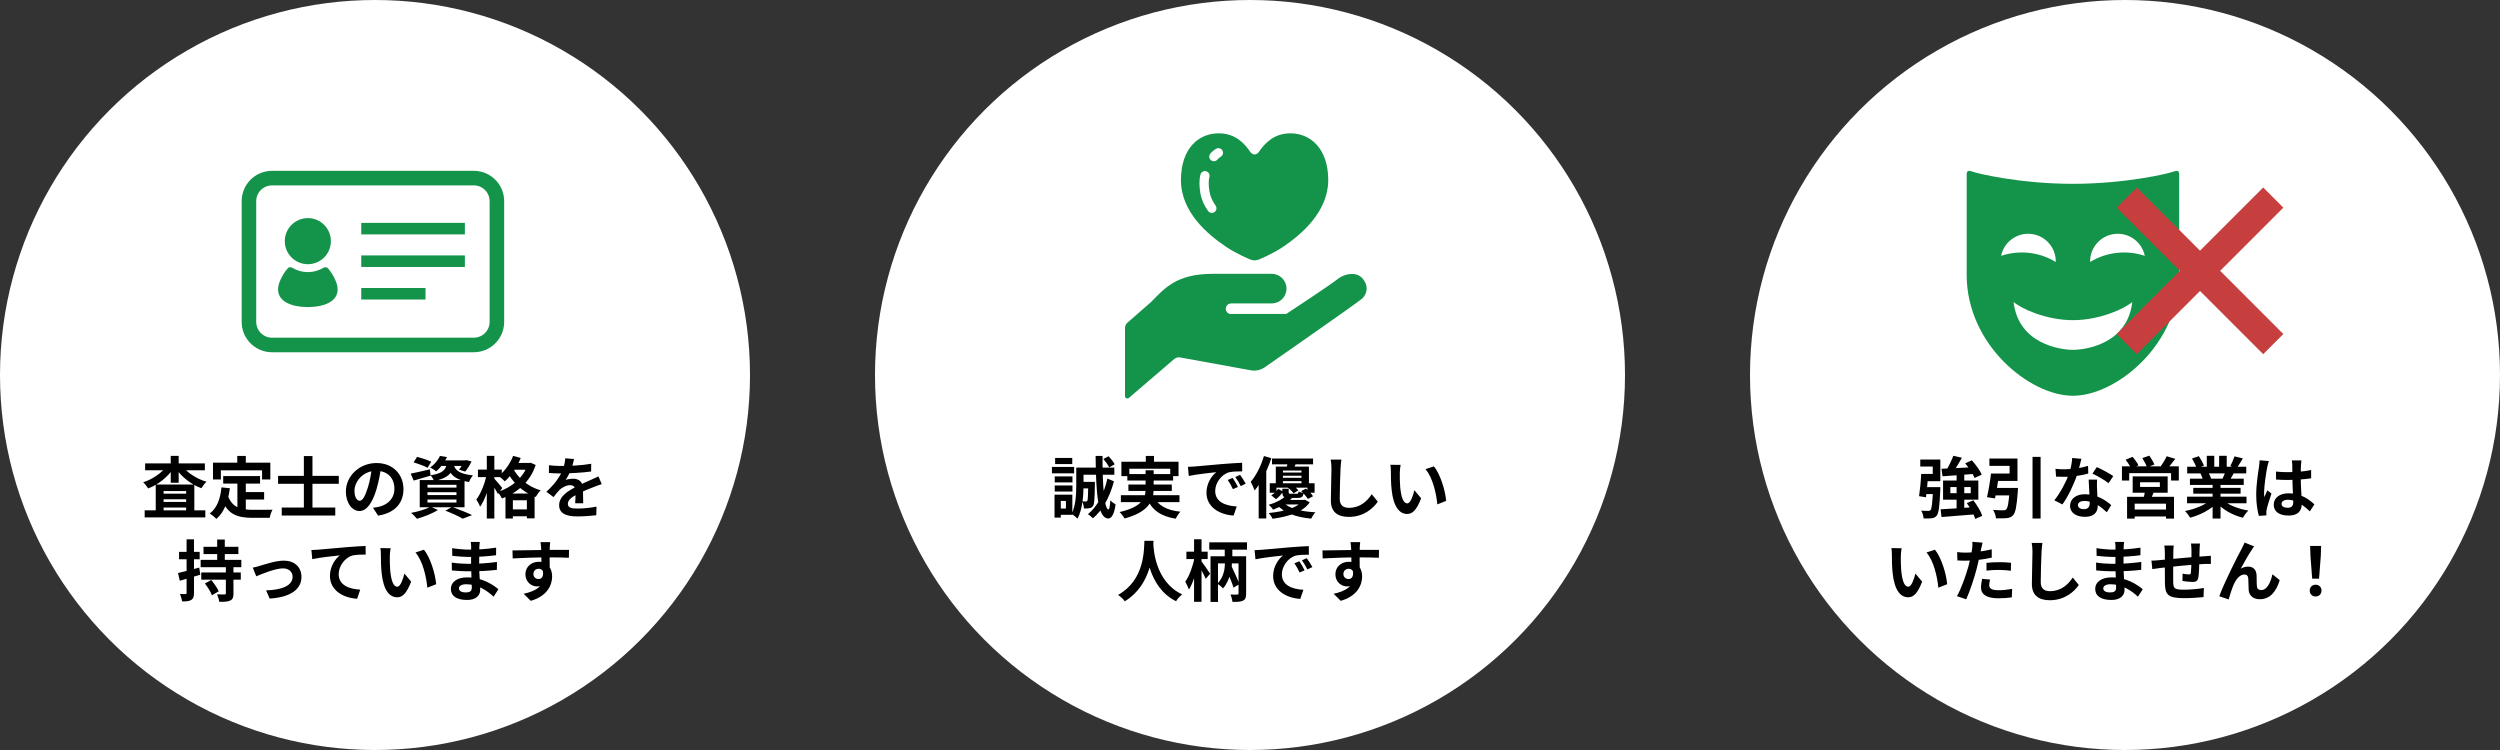
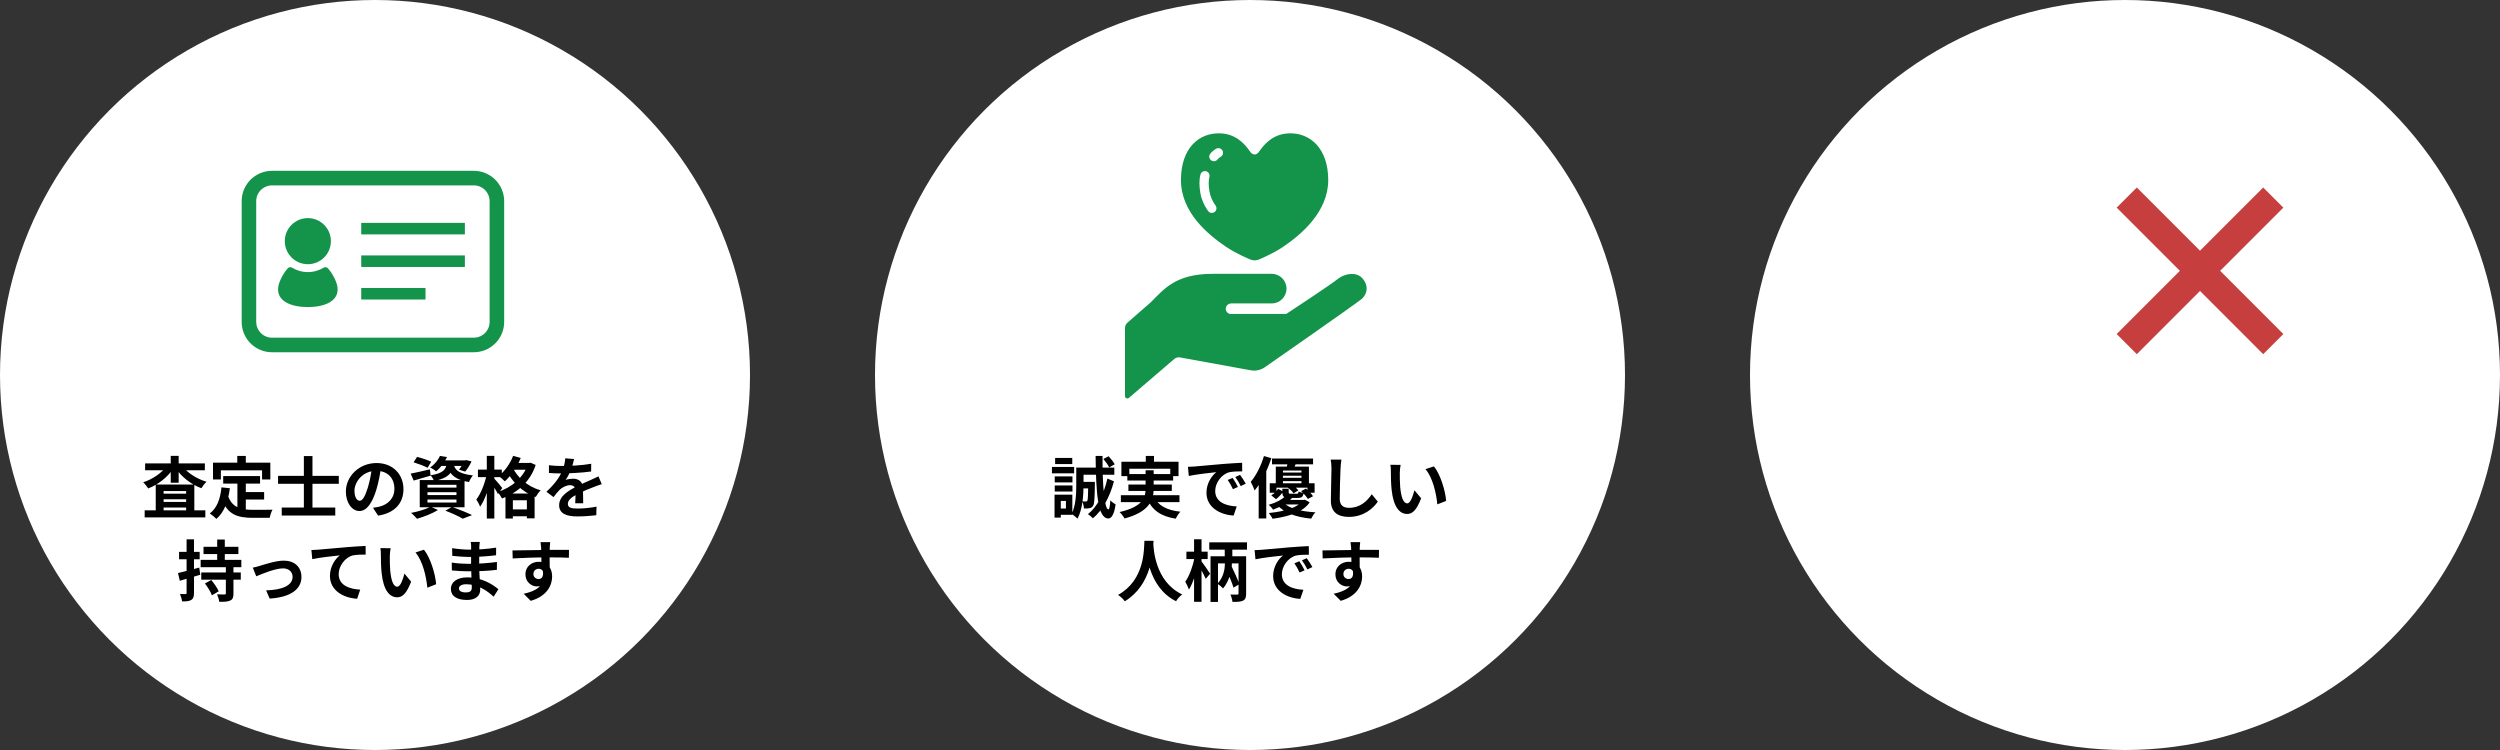
<svg xmlns="http://www.w3.org/2000/svg" width="600" height="180" viewBox="0 0 600 180" fill="none">
  <rect x="0" y="0" width="600" height="180" fill="#333333" stroke="none" />
  <circle cx="90" cy="90" r="90" fill="white" />
  <circle cx="300" cy="90" r="90" fill="white" />
  <circle cx="510" cy="90" r="90" fill="white" />
  <path d="M120.425 45.447C119.875 44.146 118.964 43.039 117.79 42.244C116.585 41.429 115.18 41 113.717 41H65.283C64.3 41 63.346 41.193 62.448 41.573C61.146 42.125 60.039 43.035 59.245 44.21C58.431 45.416 58 46.824 58 48.283V77.254C58 78.237 58.192 79.191 58.573 80.09C59.123 81.393 60.035 82.499 61.21 83.292C62.415 84.106 63.824 84.538 65.283 84.538H113.717C114.699 84.538 115.652 84.345 116.552 83.965C117.854 83.415 118.961 82.502 119.755 81.327C120.569 80.122 121 78.714 121 77.254V48.283C121 47.3 120.808 46.346 120.427 45.447H120.425ZM117.508 77.254C117.508 77.764 117.408 78.262 117.21 78.728C116.924 79.407 116.447 79.984 115.835 80.398C115.208 80.82 114.476 81.044 113.716 81.045H65.283C64.771 81.045 64.275 80.945 63.808 80.747C63.13 80.46 62.553 79.985 62.138 79.371C61.716 78.745 61.492 78.012 61.491 77.253V48.283C61.491 47.771 61.59 47.274 61.788 46.806C62.075 46.13 62.55 45.551 63.164 45.137C63.791 44.715 64.523 44.491 65.283 44.491H113.717C114.229 44.491 114.726 44.59 115.192 44.786C115.87 45.073 116.447 45.549 116.862 46.162C117.284 46.788 117.508 47.521 117.509 48.282V77.253L117.508 77.254Z" fill="#14934A" />
  <path d="M73.883 63.41C76.938 63.41 79.415 60.933 79.415 57.878C79.415 54.823 76.938 52.345 73.883 52.345C70.827 52.345 68.35 54.822 68.35 57.878C68.35 60.933 70.827 63.41 73.883 63.41Z" fill="#14934A" />
  <path d="M78.567 64.258C78.446 64.137 77.901 64.108 77.754 64.198C76.625 64.893 75.301 65.3 73.883 65.3C72.464 65.3 71.14 64.894 70.012 64.198C69.863 64.108 69.318 64.137 69.197 64.258C68.268 65.187 67.044 67.26 66.798 68.74C66.19 72.384 70.082 73.699 73.883 73.699C77.683 73.699 81.574 72.384 80.968 68.74C80.72 67.26 79.497 65.187 78.567 64.258Z" fill="#14934A" />
  <path d="M111.569 53.489H86.699V56.256H111.569V53.489Z" fill="#14934A" />
  <path d="M111.569 61.302H86.699V64.071H111.569V61.302Z" fill="#14934A" />
  <path d="M102.127 69.117H86.699V71.884H102.127V69.117Z" fill="#14934A" />
  <path d="M34.72 122.472H49.28V124.168H34.72V122.472ZM38.304 118.488H45.648V119.816H38.304V118.488ZM38.304 120.472H45.648V121.8H38.304V120.472ZM37.376 116.296H46.64V123.4H44.672V117.848H39.264V123.464H37.376V116.296ZM34.832 111.208H49.168V112.856H34.832V111.208ZM40.976 109.416H42.88V115.864H40.976V109.416ZM40.096 111.736L41.664 112.344C40.288 114.472 38 116.296 35.568 117.224C35.296 116.792 34.768 116.104 34.368 115.752C36.672 115 38.944 113.432 40.096 111.736ZM43.68 111.752C44.864 113.416 47.184 114.92 49.568 115.624C49.152 115.976 48.608 116.696 48.336 117.176C45.872 116.264 43.552 114.456 42.16 112.344L43.68 111.752ZM53.568 114.248H62.416V116.072H53.568V114.248ZM57.984 118.088H63.392V119.88H57.984V118.088ZM56.976 115.304H58.992V123.032L56.976 122.792V115.304ZM53.152 116.968L55.168 117.176C54.752 120.424 53.76 122.968 51.936 124.536C51.616 124.2 50.8 123.512 50.352 123.224C52.08 121.944 52.88 119.72 53.152 116.968ZM54.704 118.968C55.728 121.912 57.968 122.36 60.816 122.36C61.664 122.36 64.336 122.36 65.408 122.328C65.136 122.776 64.816 123.704 64.736 124.28H60.704C57.008 124.28 54.512 123.528 53.136 119.496L54.704 118.968ZM56.944 109.432H58.992V112.36H56.944V109.432ZM51.12 111.048H64.88V115.064H62.896V112.872H53.008V115.064H51.12V111.048ZM67.616 121.8H80.464V123.72H67.616V121.8ZM66.736 114.216H81.312V116.12H66.736V114.216ZM72.928 109.448H74.992V123.144H72.928V109.448ZM91.456 112.04C91.232 113.672 90.912 115.544 90.352 117.432C89.392 120.664 88.016 122.648 86.272 122.648C84.48 122.648 83.008 120.68 83.008 117.976C83.008 114.296 86.224 111.128 90.368 111.128C94.32 111.128 96.832 113.88 96.832 117.384C96.832 120.744 94.768 123.128 90.736 123.752L89.52 121.864C90.144 121.784 90.592 121.704 91.024 121.608C93.056 121.112 94.656 119.656 94.656 117.304C94.656 114.792 93.088 113 90.32 113C86.928 113 85.072 115.768 85.072 117.784C85.072 119.4 85.712 120.184 86.32 120.184C87.008 120.184 87.616 119.16 88.288 117C88.752 115.496 89.104 113.656 89.264 111.976L91.456 112.04ZM99.264 110.952L100.096 109.656C101.168 109.912 102.688 110.424 103.488 110.808L102.624 112.264C101.888 111.864 100.368 111.288 99.264 110.952ZM98.56 113.672C99.744 113.448 101.472 113.032 103.168 112.648L103.344 114.152C101.952 114.568 100.48 115 99.28 115.336L98.56 113.672ZM105.648 110.488H111.792V111.832H104.576L105.648 110.488ZM111.344 110.488H111.616L111.904 110.424L113.168 110.744C112.752 111.624 112.176 112.584 111.648 113.176L110.16 112.728C110.592 112.216 111.072 111.384 111.344 110.696V110.488ZM107.28 111.048H109.008C108.688 113.336 107.792 114.712 104.208 115.432C104.048 115.048 103.648 114.408 103.328 114.072C106.416 113.592 107.04 112.664 107.28 111.048ZM108.896 111.464C109.168 112.648 109.872 113.688 113.504 114.104C113.152 114.488 112.736 115.208 112.56 115.688C108.56 115.048 107.776 113.304 107.36 111.608L108.896 111.464ZM105.6 109.416L107.28 109.688C106.656 110.968 105.872 112.136 104.656 113.128C104.32 112.792 103.664 112.392 103.216 112.216C104.384 111.416 105.168 110.344 105.6 109.416ZM102.592 118.12V118.808H109.552V118.12H102.592ZM102.592 119.896V120.6H109.552V119.896H102.592ZM102.592 116.36V117.032H109.552V116.36H102.592ZM100.736 115.208H111.488V121.736H100.736V115.208ZM106.896 122.568L108.496 121.656C110.176 122.264 112.16 123.064 113.296 123.624L111.056 124.488C110.16 123.944 108.512 123.176 106.896 122.568ZM103.344 121.608L105.104 122.392C103.792 123.24 101.712 124.04 100.08 124.504C99.744 124.12 99.088 123.416 98.656 123.096C100.352 122.776 102.256 122.216 103.344 121.608ZM122.976 111.112H127.184V112.744H122.976V111.112ZM121.312 118.44H128.304V124.392H126.448V120.056H123.088V124.44H121.312V118.44ZM122.032 122.248H127.456V123.896H122.032V122.248ZM123.152 109.4L124.976 109.912C124.096 112.104 122.624 114.216 121.152 115.528C120.832 115.192 120.096 114.52 119.68 114.232C121.136 113.112 122.432 111.288 123.152 109.4ZM126.688 111.112H127.024L127.344 111.048L128.56 111.592C127.232 115.688 124.112 118.28 120.48 119.64C120.256 119.176 119.776 118.456 119.408 118.088C122.72 117.064 125.664 114.616 126.688 111.416V111.112ZM123.04 112.216C124.064 114.36 126.368 116.728 129.76 117.672C129.376 118.04 128.832 118.792 128.576 119.272C125.12 118.04 122.752 115.4 121.616 112.952L123.04 112.216ZM114.704 112.712H120.432V114.504H114.704V112.712ZM116.832 109.416H118.64V124.44H116.832V109.416ZM116.784 113.944L117.888 114.328C117.408 116.904 116.416 119.976 115.216 121.624C115.056 121.096 114.624 120.344 114.32 119.88C115.408 118.488 116.384 115.992 116.784 113.944ZM118.576 114.808C118.944 115.16 120.256 116.744 120.544 117.128L119.504 118.568C119.12 117.784 118.176 116.264 117.712 115.608L118.576 114.808ZM137.776 110.168C137.648 110.76 137.44 111.704 136.992 112.856C136.656 113.64 136.192 114.552 135.744 115.192C136.176 115 137.024 114.888 137.568 114.888C138.896 114.888 139.904 115.672 139.904 117.16C139.904 118.024 139.952 119.768 139.968 120.776H138.048C138.112 120.024 138.144 118.664 138.128 117.8C138.128 116.776 137.488 116.44 136.816 116.44C135.936 116.44 134.928 116.968 134.32 117.544C133.84 118.024 133.392 118.6 132.848 119.304L131.136 118.024C133.184 116.136 134.416 114.408 135.088 112.648C135.408 111.784 135.616 110.808 135.664 109.992L137.776 110.168ZM131.744 111.656C132.56 111.768 133.744 111.832 134.56 111.832C136.672 111.832 139.568 111.72 141.888 111.304L141.872 113.16C139.616 113.48 136.4 113.624 134.448 113.624C133.792 113.624 132.624 113.592 131.744 113.512V111.656ZM144.416 116.2C143.92 116.344 143.056 116.664 142.512 116.872C141.472 117.272 140.032 117.848 138.528 118.616C137.072 119.368 136.288 120.056 136.288 120.936C136.288 121.816 137.056 122.056 138.608 122.056C139.968 122.056 141.76 121.88 143.168 121.592L143.104 123.656C142.032 123.8 140.08 123.944 138.56 123.944C136.064 123.944 134.192 123.32 134.192 121.256C134.192 119.032 136.48 117.72 138.4 116.76C139.872 115.992 140.88 115.608 141.84 115.16C142.464 114.888 143.024 114.632 143.632 114.328L144.416 116.2ZM48.846 131.24H57.214V132.968H48.846V131.24ZM48.302 137.384H57.79V139.128H48.302V137.384ZM48.158 134.376H57.918V136.12H48.158V134.376ZM52.126 129.48H53.95V135.272H52.126V129.48ZM54.206 135.816H56.03V142.424C56.03 143.384 55.854 143.864 55.23 144.136C54.638 144.424 53.79 144.44 52.622 144.44C52.558 143.912 52.318 143.144 52.094 142.632C52.814 142.68 53.646 142.68 53.886 142.664C54.142 142.664 54.206 142.6 54.206 142.392V135.816ZM49.182 140.04L50.702 139.192C51.374 140.008 52.174 141.144 52.494 141.912L50.862 142.872C50.59 142.104 49.854 140.904 49.182 140.04ZM42.718 137.528C44.03 137.24 45.966 136.728 47.822 136.216L48.062 137.944C46.382 138.456 44.574 138.968 43.15 139.384L42.718 137.528ZM42.974 132.456H47.918V134.216H42.974V132.456ZM44.782 129.432H46.558V142.312C46.558 143.192 46.398 143.688 45.902 143.992C45.422 144.28 44.718 144.36 43.694 144.344C43.646 143.864 43.422 143.08 43.198 142.552C43.774 142.584 44.334 142.584 44.526 142.584C44.718 142.584 44.782 142.52 44.782 142.296V129.432ZM60.67 136.232C61.15 136.152 61.886 135.96 62.366 135.8C63.47 135.48 66.174 134.552 68.11 134.552C70.654 134.552 72.35 136.056 72.35 138.488C72.35 141.368 69.79 143.352 64.718 143.656L63.87 141.688C67.518 141.592 70.222 140.616 70.222 138.44C70.222 137.256 69.326 136.408 67.918 136.408C66.062 136.408 62.878 137.736 61.502 138.312L60.67 136.232ZM74.738 132.008C75.362 131.992 76.002 131.96 76.306 131.928C77.65 131.8 80.274 131.576 83.218 131.32C84.866 131.176 86.61 131.08 87.746 131.032L87.762 133.096C86.898 133.096 85.522 133.112 84.658 133.304C82.738 133.816 81.282 135.896 81.282 137.784C81.282 140.424 83.746 141.368 86.45 141.512L85.714 143.704C82.354 143.496 79.186 141.688 79.186 138.216C79.186 135.912 80.482 134.104 81.57 133.288C80.066 133.448 76.802 133.784 74.946 134.2L74.738 132.008ZM93.746 131.576C93.634 132.136 93.554 133.08 93.554 133.528C93.554 134.568 93.554 135.752 93.65 136.92C93.874 139.224 94.354 140.808 95.362 140.808C96.13 140.808 96.754 138.92 97.058 137.656L98.674 139.592C97.602 142.392 96.61 143.352 95.33 143.352C93.554 143.352 92.034 141.784 91.586 137.496C91.426 136.024 91.41 134.136 91.41 133.16C91.41 132.728 91.394 132.04 91.282 131.544L93.746 131.576ZM101.746 131.928C103.266 133.768 104.498 137.768 104.674 140.216L102.562 141.048C102.322 138.456 101.458 134.584 99.714 132.6L101.746 131.928ZM115.154 130.072C115.106 130.392 115.058 130.792 115.042 131.208C115.01 132.024 114.994 134.296 114.994 135.64C114.994 137.4 115.25 140.296 115.25 141.56C115.25 142.936 114.21 143.992 112.114 143.992C109.554 143.992 108.21 143.016 108.21 141.32C108.21 139.704 109.698 138.568 112.146 138.568C115.666 138.568 118.29 140.296 119.618 141.416L118.466 143.208C116.946 141.768 114.626 140.216 111.89 140.216C110.77 140.216 110.146 140.648 110.146 141.208C110.146 141.816 110.706 142.184 111.81 142.184C112.658 142.184 113.234 141.944 113.234 141.016C113.234 140.056 113.058 137.192 113.058 135.64C113.058 134.104 113.074 132.072 113.074 131.16C113.074 130.872 113.042 130.376 112.978 130.072H115.154ZM108.514 131.56C109.65 131.752 111.49 131.912 112.466 131.912C114.642 131.912 116.738 131.8 119.074 131.432L119.058 133.256C117.426 133.48 114.882 133.672 112.482 133.672C111.458 133.672 109.602 133.528 108.546 133.4L108.514 131.56ZM108.418 135.016C109.474 135.208 111.426 135.32 112.274 135.32C115.234 135.32 117.298 135.128 119.266 134.872L119.25 136.76C117.042 137.016 115.298 137.112 112.258 137.112C111.314 137.112 109.506 137.032 108.45 136.904L108.418 135.016ZM132.05 130.104C132.002 130.376 131.954 131.224 131.938 131.48C131.89 132.536 131.922 135.8 131.938 137.08L129.938 136.408C129.938 135.416 129.938 132.344 129.874 131.496C129.826 130.856 129.762 130.312 129.73 130.104H132.05ZM122.994 132.104C125.378 132.104 129.602 131.976 131.602 131.976C133.234 131.976 135.666 131.96 136.562 131.976L136.53 133.864C135.538 133.816 133.906 133.768 131.554 133.768C128.642 133.768 125.458 133.896 123.042 134.024L122.994 132.104ZM131.666 136.84C131.666 139.448 130.706 140.744 128.866 140.744C127.634 140.744 126.098 139.768 126.098 137.816C126.098 136.008 127.57 134.824 129.298 134.824C131.41 134.824 132.514 136.376 132.514 138.36C132.514 140.456 131.282 143.096 127.378 144.2L125.682 142.504C128.402 141.912 130.53 140.84 130.53 138.04C130.53 137 129.97 136.504 129.266 136.504C128.642 136.504 128.018 136.936 128.018 137.784C128.018 138.504 128.61 138.968 129.266 138.968C130.018 138.968 130.674 138.328 130.162 136.424L131.666 136.84Z" fill="black" />
  <path d="M259.488 115.656H261.776V117.208H259.488V115.656ZM261.184 115.656H262.768C262.768 115.656 262.768 116.088 262.768 116.296C262.72 119.56 262.656 120.968 262.336 121.4C262.096 121.768 261.856 121.896 261.488 121.96C261.168 122.04 260.672 122.056 260.144 122.04C260.112 121.496 259.952 120.776 259.728 120.312C260.112 120.36 260.4 120.36 260.576 120.36C260.736 120.36 260.864 120.328 260.96 120.184C261.104 119.928 261.136 118.92 261.184 115.912V115.656ZM264.816 110.152L266.064 109.496C266.608 110.072 267.248 110.872 267.52 111.432L266.208 112.184C265.968 111.64 265.344 110.776 264.816 110.152ZM265.776 114.856L267.344 115.512C266.336 119.4 264.496 122.6 262.288 124.392C262.048 124.104 261.504 123.64 261.104 123.4C263.216 121.72 264.944 118.68 265.776 114.856ZM262.944 109.432H264.608C264.56 116.392 265.056 122.2 266.016 122.264C266.24 122.28 266.4 121.464 266.48 120.072C266.752 120.424 267.472 120.904 267.744 121.064C267.36 123.848 266.576 124.456 265.968 124.44C263.456 124.344 263.04 118.424 262.944 109.432ZM259.008 112.232H267.44V113.944H259.008V112.232ZM258.304 112.232H260.048V116.408C260.048 118.728 259.824 122.264 258.592 124.488C258.32 124.168 257.568 123.544 257.184 123.352C258.208 121.336 258.304 118.456 258.304 116.408V112.232ZM253.136 114.328H257.392V115.768H253.136V114.328ZM253.232 109.912H257.344V111.368H253.232V109.912ZM253.136 116.504H257.392V117.96H253.136V116.504ZM252.464 112.072H257.792V113.592H252.464V112.072ZM254.016 118.728H257.36V123.56H254.016V122.056H255.824V120.232H254.016V118.728ZM253.088 118.728H254.592V124.232H253.088V118.728ZM274.992 109.432H276.96V111.992H274.992V109.432ZM269.136 110.824H282.848V114.264H280.864V112.504H271.04V114.264H269.136V110.824ZM270.56 113.768H281.552V115.32H270.56V113.768ZM269.008 118.84H283.072V120.504H269.008V118.84ZM270.816 116.28H281.232V117.832H270.816V116.28ZM276.944 119.176C277.888 121.288 279.968 122.456 283.296 122.808C282.896 123.208 282.4 123.976 282.16 124.488C278.496 123.896 276.448 122.376 275.216 119.528L276.944 119.176ZM274.944 112.856H276.88V117.304C276.88 120.12 275.712 122.872 269.888 124.44C269.68 124.024 269.12 123.288 268.704 122.888C274.24 121.624 274.944 119.432 274.944 117.288V112.856ZM285.104 112.04C285.728 112.024 286.368 111.992 286.672 111.96C288 111.832 290.64 111.608 293.568 111.352C295.232 111.224 296.976 111.112 298.112 111.064L298.128 113.128C297.264 113.128 295.888 113.144 295.024 113.336C293.104 113.848 291.648 115.928 291.648 117.832C291.648 120.456 294.112 121.416 296.816 121.544L296.064 123.736C292.72 123.528 289.552 121.72 289.552 118.248C289.552 115.96 290.848 114.136 291.92 113.32C290.432 113.48 287.152 113.832 285.312 114.232L285.104 112.04ZM295.84 114.696C296.224 115.256 296.8 116.232 297.104 116.872L295.904 117.4C295.488 116.536 295.152 115.896 294.656 115.192L295.84 114.696ZM297.616 113.96C298.032 114.52 298.64 115.464 298.976 116.088L297.776 116.664C297.344 115.8 296.976 115.192 296.464 114.488L297.616 113.96ZM305.28 110.056H315.136V111.432H305.28V110.056ZM307.168 113.4H313.2V114.184H307.168V113.4ZM307.168 114.68H313.2V115.464H307.168V114.68ZM306.192 111.992H314.144V116.44H312.352V112.936H307.904V116.44H306.192V111.992ZM304.736 115.976H315.504V118.264H313.792V117.048H306.352V118.264H304.736V115.976ZM306.752 117.32L307.952 117.976C307.52 118.6 306.912 119.32 306.24 119.8L305.104 118.872C305.744 118.52 306.368 117.88 306.752 117.32ZM307.76 117.304H309.28V118.12C309.28 118.456 309.36 118.504 309.792 118.504C309.984 118.504 310.944 118.504 311.216 118.504C311.52 118.504 311.6 118.408 311.664 117.96C311.936 118.104 312.496 118.264 312.864 118.328C312.736 119.256 312.368 119.512 311.424 119.512C311.104 119.512 309.888 119.512 309.568 119.512C308.128 119.512 307.76 119.224 307.76 118.12V117.304ZM309.024 117L310.112 116.36C310.672 116.728 311.312 117.272 311.6 117.704L310.448 118.392C310.176 117.96 309.568 117.384 309.024 117ZM312.272 117.864L313.44 117.256C314.048 117.784 314.8 118.536 315.12 119.096L313.888 119.752C313.584 119.224 312.88 118.424 312.272 117.864ZM308.512 119.048L310.192 119.416C309.056 120.632 307.584 121.544 305.536 122.328C305.312 121.944 304.816 121.4 304.48 121.16C306.368 120.616 307.744 119.832 308.512 119.048ZM312.496 119.992H312.848L313.168 119.928L314.32 120.552C312.944 122.664 309.824 123.912 305.408 124.504C305.232 124.088 304.832 123.496 304.512 123.128C308.672 122.712 311.568 121.688 312.496 120.264V119.992ZM307.968 120.568C309.328 122.04 312.24 122.76 315.696 122.952C315.344 123.32 314.896 124.008 314.688 124.472C311.024 124.12 308.144 123.112 306.448 121.08L307.968 120.568ZM308.208 119.992H312.944V121.064H307.136L308.208 119.992ZM309.088 110.696L311.168 110.92C310.88 111.608 310.608 112.216 310.4 112.664L308.752 112.392C308.88 111.864 309.04 111.176 309.088 110.696ZM303.344 109.448L305.12 109.96C304.208 112.76 302.736 115.8 301.104 117.72C300.944 117.24 300.48 116.152 300.176 115.64C301.472 114.136 302.656 111.784 303.344 109.448ZM302.08 113.832L303.856 112.072L303.904 112.104V124.424H302.08V113.832ZM321.936 110.312C321.84 110.984 321.76 111.816 321.728 112.456C321.648 114.184 321.536 117.752 321.536 119.736C321.536 121.352 322.496 121.88 323.744 121.88C326.384 121.88 328.048 120.36 329.216 118.616L330.672 120.392C329.632 121.928 327.36 124.056 323.712 124.056C321.088 124.056 319.408 122.904 319.408 120.168C319.408 118.024 319.552 113.832 319.552 112.456C319.552 111.688 319.488 110.92 319.36 110.296L321.936 110.312ZM336.144 111.576C336.032 112.136 335.952 113.08 335.952 113.528C335.952 114.568 335.952 115.752 336.048 116.92C336.272 119.224 336.752 120.808 337.76 120.808C338.528 120.808 339.152 118.92 339.456 117.656L341.072 119.592C340 122.392 339.008 123.352 337.728 123.352C335.952 123.352 334.432 121.784 333.984 117.496C333.824 116.024 333.808 114.136 333.808 113.16C333.808 112.728 333.792 112.04 333.68 111.544L336.144 111.576ZM344.144 111.928C345.664 113.768 346.896 117.768 347.072 120.216L344.96 121.048C344.72 118.456 343.856 114.584 342.112 112.6L344.144 111.928ZM274.656 129.8H276.848C276.704 132.488 276.496 140.296 269.952 144.312C269.616 143.816 268.992 143.224 268.336 142.776C274.768 139.208 274.544 131.896 274.656 129.8ZM276.784 130.216C276.832 131.608 277.168 139.592 283.728 142.664C283.12 143.128 282.544 143.768 282.256 144.296C275.36 140.872 275.056 132.056 274.928 130.408L276.784 130.216ZM284.736 132.408H289.84V134.168H284.736V132.408ZM286.576 129.416H288.368V144.44H286.576V129.416ZM286.72 133.72L287.712 134.104C287.312 136.712 286.4 139.864 285.344 141.496C285.168 140.968 284.752 140.12 284.464 139.608C285.456 138.264 286.336 135.736 286.72 133.72ZM288.24 134.6C288.656 135.08 290.112 137.176 290.432 137.688L289.376 138.92C288.976 137.976 287.936 136.056 287.424 135.256L288.24 134.6ZM290.224 130.152H299.28V131.928H290.224V130.152ZM290.528 133.496H298.08V135.208H292.32V144.472H290.528V133.496ZM297.248 133.496H299.072V142.456C299.072 143.352 298.912 143.864 298.336 144.152C297.76 144.44 296.96 144.456 295.792 144.456C295.744 143.96 295.536 143.16 295.296 142.68C295.968 142.712 296.736 142.712 296.944 142.696C297.168 142.696 297.248 142.632 297.248 142.408V133.496ZM294.112 136.248L295.408 135.544C296.144 137.064 297.04 139.032 297.44 140.2L296.048 141.032C295.68 139.816 294.816 137.784 294.112 136.248ZM293.968 134.056H295.648V135.448C295.648 136.216 295.232 139.304 293.52 141.224C293.216 140.856 292.576 140.344 292.176 140.088C293.696 138.552 293.968 136.392 293.968 135.432V134.056ZM293.936 131.24H295.76V134.472H293.936V131.24ZM301.104 132.04C301.728 132.024 302.368 131.992 302.672 131.96C304 131.832 306.64 131.608 309.568 131.352C311.232 131.224 312.976 131.112 314.112 131.064L314.128 133.128C313.264 133.128 311.888 133.144 311.024 133.336C309.104 133.848 307.648 135.928 307.648 137.832C307.648 140.456 310.112 141.416 312.816 141.544L312.064 143.736C308.72 143.528 305.552 141.72 305.552 138.248C305.552 135.96 306.848 134.136 307.92 133.32C306.432 133.48 303.152 133.832 301.312 134.232L301.104 132.04ZM311.84 134.696C312.224 135.256 312.8 136.232 313.104 136.872L311.904 137.4C311.488 136.536 311.152 135.896 310.656 135.192L311.84 134.696ZM313.616 133.96C314.032 134.52 314.64 135.464 314.976 136.088L313.776 136.664C313.344 135.8 312.976 135.192 312.464 134.488L313.616 133.96ZM326.448 130.104C326.4 130.376 326.352 131.224 326.336 131.48C326.288 132.536 326.32 135.8 326.336 137.08L324.336 136.408C324.336 135.416 324.336 132.344 324.272 131.496C324.224 130.856 324.16 130.312 324.128 130.104H326.448ZM317.392 132.104C319.776 132.104 324 131.976 326 131.976C327.632 131.976 330.064 131.96 330.96 131.976L330.928 133.864C329.936 133.816 328.304 133.768 325.952 133.768C323.04 133.768 319.856 133.896 317.44 134.024L317.392 132.104ZM326.064 136.84C326.064 139.448 325.104 140.744 323.264 140.744C322.032 140.744 320.496 139.768 320.496 137.816C320.496 136.008 321.968 134.824 323.696 134.824C325.808 134.824 326.912 136.376 326.912 138.36C326.912 140.456 325.68 143.096 321.776 144.2L320.08 142.504C322.8 141.912 324.928 140.84 324.928 138.04C324.928 137 324.368 136.504 323.664 136.504C323.04 136.504 322.416 136.936 322.416 137.784C322.416 138.504 323.008 138.968 323.664 138.968C324.416 138.968 325.072 138.328 324.56 136.424L326.064 136.84Z" fill="black" />
-   <path d="M468.8 109.384L470.864 109.864C470.128 111.192 469.264 112.616 468.56 113.544L466.976 113.064C467.632 112.072 468.384 110.52 468.8 109.384ZM465.952 112.504C468 112.424 471.216 112.264 474.208 112.088L474.192 113.704C471.36 113.944 468.352 114.152 466.208 114.312L465.952 112.504ZM471.648 111.192L473.248 110.472C474.176 111.512 475.2 112.92 475.632 113.912L473.904 114.712C473.536 113.752 472.56 112.28 471.648 111.192ZM465.744 122.232C467.872 122.12 471.12 121.912 474.144 121.688L474.128 123.432C471.232 123.688 468.16 123.928 465.968 124.088L465.744 122.232ZM472.032 120.744L473.6 120.072C474.48 121.208 475.408 122.728 475.744 123.8L474.064 124.536C473.76 123.496 472.896 121.928 472.032 120.744ZM468.08 116.888V118.36H472.976V116.888H468.08ZM466.336 115.32H474.8V119.928H466.336V115.32ZM463.936 116.904H465.68C465.68 116.904 465.68 117.416 465.664 117.64C465.488 121.528 465.296 123.144 464.832 123.72C464.48 124.168 464.144 124.296 463.616 124.376C463.184 124.44 462.448 124.456 461.664 124.424C461.632 123.848 461.408 123.064 461.088 122.552C461.776 122.616 462.448 122.616 462.752 122.616C463.008 122.616 463.168 122.584 463.312 122.424C463.632 122.104 463.776 120.728 463.936 117.192V116.904ZM461.088 113.752H462.768C462.64 115.608 462.432 117.88 462.24 119.352L460.576 119.08C460.784 117.688 461.008 115.48 461.088 113.752ZM461.568 116.904H464.672V118.568H461.376L461.568 116.904ZM469.584 113.8H471.424V122.664L469.584 122.728V113.8ZM461.456 113.752H463.856V111.976H460.864V110.28H465.68V115.48H461.456V113.752ZM482.336 117.112H484.32C484.32 117.112 484.304 117.672 484.272 117.928C484.016 121.464 483.728 123.016 483.152 123.64C482.704 124.136 482.256 124.28 481.552 124.36C481.008 124.424 480.032 124.408 479.04 124.392C478.992 123.768 478.704 122.92 478.32 122.376C479.296 122.456 480.32 122.472 480.752 122.472C481.072 122.472 481.264 122.44 481.472 122.28C481.872 121.944 482.128 120.536 482.32 117.384L482.336 117.112ZM477.84 113.64H479.808C479.52 115.64 479.136 118.072 478.8 119.624L476.88 119.32C477.232 117.816 477.632 115.496 477.84 113.64ZM487.808 109.656H489.744V124.44H487.808V109.656ZM478.256 117.112H482.896V118.888H478.016L478.256 117.112ZM478.512 113.64H482.304V111.816H477.456V110.04H484.192V115.432H478.512V113.64ZM493.312 112.52C494 112.6 494.864 112.632 495.44 112.632C497.424 112.632 499.584 112.296 501.136 111.8L501.184 113.656C499.808 114.04 497.504 114.456 495.456 114.44C494.816 114.44 494.144 114.424 493.456 114.392L493.312 112.52ZM499.536 110.12C499.328 110.968 498.944 112.536 498.512 113.896C497.776 116.2 496.336 119.176 494.976 121.064L493.04 120.072C494.48 118.312 495.92 115.512 496.544 113.784C496.928 112.632 497.28 111.144 497.328 109.912L499.536 110.12ZM503.296 115.112C503.248 115.784 503.264 116.456 503.28 117.16C503.312 118.104 503.456 120.488 503.456 121.384C503.456 122.872 502.656 124.04 500.368 124.04C498.384 124.04 496.816 123.144 496.816 121.384C496.816 119.832 498.128 118.616 500.352 118.616C503.152 118.616 505.36 120.024 506.688 121.224L505.632 122.952C504.48 121.88 502.656 120.232 500.24 120.232C499.312 120.232 498.704 120.632 498.704 121.192C498.704 121.784 499.216 122.2 500.096 122.2C501.184 122.2 501.536 121.592 501.536 120.696C501.536 119.736 501.36 116.792 501.28 115.112H503.296ZM506.048 115.96C505.12 115.208 503.296 114.168 502.192 113.672L503.232 112.104C504.384 112.6 506.352 113.672 507.184 114.264L506.048 115.96ZM513.616 115.736V116.872H518.368V115.736H513.616ZM511.84 114.328H520.24V118.264H511.84V114.328ZM514.848 117.672L517.04 117.8C516.72 118.664 516.32 119.48 516.032 120.056L514.352 119.816C514.56 119.176 514.768 118.312 514.848 117.672ZM510.496 119.24H521.76V124.472H519.84V120.888H512.32V124.472H510.496V119.24ZM511.52 122.296H520.656V123.944H511.52V122.296ZM509.264 111.912H522.912V115.336H521.056V113.544H511.008V115.336H509.264V111.912ZM520 109.496L522.064 110.12C521.376 111.032 520.656 111.96 520.08 112.568L518.528 111.976C519.04 111.288 519.664 110.264 520 109.496ZM510.144 110.344L511.808 109.64C512.352 110.248 512.976 111.096 513.232 111.688L511.472 112.456C511.248 111.88 510.672 110.984 510.144 110.344ZM514.16 109.944L515.84 109.352C516.288 109.992 516.832 110.904 517.056 111.496L515.28 112.152C515.088 111.56 514.592 110.616 514.16 109.944ZM524.896 119.208H539.168V120.776H524.896V119.208ZM524.928 112.024H539.104V113.608H524.928V112.024ZM525.584 114.888H538.496V116.392H525.584V114.888ZM526.384 117.096H537.744V118.488H526.384V117.096ZM531.024 115.656H532.928V124.44H531.024V115.656ZM529.632 109.4H531.424V112.776H529.632V109.4ZM532.592 109.4H534.416V112.664H532.592V109.4ZM530.672 119.912L532.176 120.584C530.656 122.248 528.096 123.608 525.632 124.248C525.376 123.784 524.816 123.048 524.4 122.648C526.816 122.184 529.36 121.128 530.672 119.912ZM533.312 119.864C534.608 121.128 537.104 122.12 539.6 122.536C539.168 122.936 538.592 123.736 538.304 124.264C535.776 123.624 533.328 122.264 531.824 120.456L533.312 119.864ZM536.272 109.528L538.288 110.008C537.776 110.888 537.232 111.752 536.816 112.344L535.264 111.864C535.632 111.208 536.048 110.232 536.272 109.528ZM534.16 112.968L536.192 113.432C535.76 114.2 535.344 114.904 535.008 115.416L533.376 114.952C533.664 114.376 534 113.56 534.16 112.968ZM526.08 110.04L527.728 109.48C528.192 110.168 528.72 111.128 528.944 111.752L527.2 112.376C527.024 111.752 526.512 110.776 526.08 110.04ZM528.112 113.624L529.968 113.336C530.24 113.784 530.544 114.408 530.672 114.84L528.72 115.176C528.624 114.76 528.352 114.088 528.112 113.624ZM546.24 113.176C547.168 113.272 548.08 113.32 549.056 113.32C551.008 113.32 553.008 113.16 554.672 112.808V114.792C552.992 115.048 550.976 115.176 549.056 115.192C548.112 115.192 547.2 115.16 546.256 115.096L546.24 113.176ZM552.336 110.488C552.288 110.792 552.256 111.176 552.24 111.512C552.208 112.04 552.176 113.144 552.176 114.296C552.176 117.24 552.432 119.32 552.432 120.84C552.432 122.52 551.6 123.736 549.296 123.736C547.072 123.736 545.696 122.824 545.696 121.144C545.696 119.512 547.072 118.392 549.264 118.392C552.272 118.392 554.208 119.896 555.456 121.048L554.368 122.728C552.528 121.016 550.912 119.944 549.104 119.944C548.192 119.944 547.568 120.312 547.568 120.92C547.568 121.576 548.208 121.864 549.072 121.864C550.048 121.864 550.384 121.352 550.384 120.408C550.384 119.304 550.176 116.616 550.176 114.312C550.176 113.096 550.16 112.024 550.144 111.544C550.144 111.288 550.096 110.792 550.048 110.488H552.336ZM544.528 110.648C544.4 110.968 544.208 111.8 544.144 112.088C543.904 113.16 543.376 116.68 543.376 118.28C543.376 118.584 543.392 119 543.44 119.32C543.664 118.76 543.936 118.216 544.16 117.672L545.152 118.456C544.704 119.784 544.176 121.4 544 122.28C543.952 122.504 543.904 122.856 543.92 123.016C543.92 123.192 543.92 123.464 543.936 123.688L542.128 123.816C541.808 122.712 541.488 120.872 541.488 118.712C541.488 116.296 541.968 113.272 542.16 112.04C542.224 111.592 542.288 110.968 542.304 110.472L544.528 110.648ZM456.386 131.576C456.274 132.136 456.194 133.08 456.194 133.528C456.194 134.568 456.194 135.752 456.29 136.92C456.514 139.224 456.994 140.808 458.002 140.808C458.77 140.808 459.394 138.92 459.698 137.656L461.314 139.592C460.242 142.392 459.25 143.352 457.97 143.352C456.194 143.352 454.674 141.784 454.226 137.496C454.066 136.024 454.05 134.136 454.05 133.16C454.05 132.728 454.034 132.04 453.922 131.544L456.386 131.576ZM464.386 131.928C465.906 133.768 467.138 137.768 467.314 140.216L465.202 141.048C464.962 138.456 464.098 134.584 462.354 132.6L464.386 131.928ZM475.81 130.232C475.698 130.68 475.554 131.4 475.474 131.752C475.25 132.84 474.85 134.792 474.418 136.424C473.842 138.664 472.77 141.928 471.89 143.832L469.666 143.08C470.61 141.464 471.826 138.12 472.434 135.88C472.834 134.376 473.202 132.616 473.314 131.672C473.394 131.08 473.41 130.424 473.362 130.04L475.81 130.232ZM471.73 132.632C473.682 132.632 475.938 132.328 478.018 131.832V133.832C476.034 134.296 473.522 134.568 471.714 134.568C470.93 134.568 470.338 134.536 469.778 134.504L469.714 132.504C470.546 132.6 471.074 132.632 471.73 132.632ZM476.754 135.08C477.65 134.984 478.802 134.92 479.842 134.92C480.754 134.92 481.714 134.968 482.642 135.064L482.61 136.984C481.794 136.888 480.818 136.776 479.858 136.776C478.754 136.776 477.762 136.824 476.754 136.952V135.08ZM477.618 139.096C477.506 139.56 477.41 140.072 477.41 140.424C477.41 141.128 477.874 141.656 479.602 141.656C480.674 141.656 481.778 141.544 482.914 141.336L482.834 143.368C481.938 143.496 480.866 143.592 479.586 143.592C476.882 143.592 475.442 142.68 475.442 141.064C475.442 140.312 475.586 139.544 475.714 138.92L477.618 139.096ZM490.178 130.312C490.082 130.984 490.002 131.816 489.97 132.456C489.89 134.184 489.778 137.752 489.778 139.736C489.778 141.352 490.738 141.88 491.986 141.88C494.626 141.88 496.29 140.36 497.458 138.616L498.914 140.392C497.874 141.928 495.602 144.056 491.954 144.056C489.33 144.056 487.65 142.904 487.65 140.168C487.65 138.024 487.794 133.832 487.794 132.456C487.794 131.688 487.73 130.92 487.602 130.296L490.178 130.312ZM509.794 130.072C509.746 130.392 509.698 130.792 509.682 131.208C509.65 132.024 509.634 134.296 509.634 135.64C509.634 137.4 509.89 140.296 509.89 141.56C509.89 142.936 508.85 143.992 506.754 143.992C504.194 143.992 502.85 143.016 502.85 141.32C502.85 139.704 504.338 138.568 506.786 138.568C510.306 138.568 512.93 140.296 514.258 141.416L513.106 143.208C511.586 141.768 509.266 140.216 506.53 140.216C505.41 140.216 504.786 140.648 504.786 141.208C504.786 141.816 505.346 142.184 506.45 142.184C507.298 142.184 507.874 141.944 507.874 141.016C507.874 140.056 507.698 137.192 507.698 135.64C507.698 134.104 507.714 132.072 507.714 131.16C507.714 130.872 507.682 130.376 507.618 130.072H509.794ZM503.154 131.56C504.29 131.752 506.13 131.912 507.106 131.912C509.282 131.912 511.378 131.8 513.714 131.432L513.698 133.256C512.066 133.48 509.522 133.672 507.122 133.672C506.098 133.672 504.242 133.528 503.186 133.4L503.154 131.56ZM503.058 135.016C504.114 135.208 506.066 135.32 506.914 135.32C509.874 135.32 511.938 135.128 513.906 134.872L513.89 136.76C511.682 137.016 509.938 137.112 506.898 137.112C505.954 137.112 504.146 137.032 503.09 136.904L503.058 135.016ZM527.998 130.456C527.95 130.712 527.918 131.416 527.902 131.832C527.87 132.92 527.87 133.832 527.838 134.648C527.806 136.072 527.758 137.8 527.598 138.616C527.422 139.464 527.006 139.672 526.19 139.672C525.63 139.672 524.334 139.528 523.79 139.432L523.822 137.672C524.318 137.784 524.99 137.864 525.31 137.864C525.614 137.864 525.758 137.816 525.806 137.496C525.886 136.888 525.918 135.736 525.95 134.632C525.95 133.8 525.95 132.872 525.95 131.928C525.95 131.512 525.886 130.76 525.838 130.456H527.998ZM521.694 130.936C521.63 131.464 521.598 131.912 521.598 132.6C521.598 134.056 521.534 138.28 521.566 139.592C521.614 141.176 521.742 141.528 524.142 141.528C525.71 141.528 527.742 141.336 528.926 141.112L528.846 143.304C527.774 143.416 525.822 143.56 524.286 143.56C520.158 143.56 519.646 142.68 519.582 139.912C519.55 138.536 519.566 133.672 519.566 132.712C519.566 132.04 519.518 131.496 519.438 130.936H521.694ZM516.35 134.552C516.798 134.552 517.534 134.52 518.35 134.424C519.966 134.28 525.982 133.688 529.07 133.496C529.502 133.464 530.126 133.416 530.606 133.384V135.336C530.318 135.32 529.47 135.352 529.054 135.352C526.558 135.432 520.334 136.104 518.478 136.312C517.982 136.376 516.99 136.52 516.558 136.584L516.35 134.552ZM540.99 131.128C540.814 131.336 540.654 131.608 540.478 131.88C539.678 133.016 538.558 135.064 537.774 136.488C538.366 136.136 538.99 135.992 539.598 135.992C540.798 135.992 541.518 136.744 541.582 138.088C541.614 138.792 541.582 140.072 541.662 140.744C541.726 141.368 542.158 141.624 542.686 141.624C544.078 141.624 544.942 139.816 545.39 137.832L547.134 139.24C546.286 141.992 544.814 143.816 542.35 143.816C540.574 143.816 539.758 142.744 539.678 141.592C539.63 140.728 539.63 139.432 539.582 138.776C539.534 138.216 539.23 137.88 538.654 137.88C537.566 137.88 536.654 139 536.094 140.296C535.662 141.224 535.118 143.016 534.878 143.864L532.622 143.096C533.79 139.896 537.07 133.368 537.934 131.832C538.126 131.416 538.43 130.888 538.718 130.216L540.99 131.128ZM554.926 138.888L554.51 133.416L554.43 131.032H557.07L556.99 133.416L556.574 138.888H554.926ZM555.758 143.16C554.926 143.16 554.334 142.568 554.334 141.736C554.334 140.904 554.942 140.328 555.758 140.328C556.558 140.328 557.166 140.904 557.166 141.736C557.166 142.568 556.558 143.16 555.758 143.16Z" fill="black" />
  <path d="M326.956 66.763C325.556 65.236 322.946 65.561 321.199 66.853C319.605 68.183 308.7 75.349 308.7 75.349H295.446L295.403 75.37C294.705 75.347 294.159 74.761 294.18 74.064C294.206 73.365 294.793 72.819 295.487 72.843L295.444 72.819H305.21C307.17 72.819 308.761 71.23 308.761 69.271C308.761 67.312 307.17 65.719 305.21 65.719H291.01C282.132 65.719 279.322 69.419 276.214 72.524L270.578 77.448C270.21 77.768 270 78.226 270 78.713V95.079C270 95.295 270.129 95.495 270.328 95.586C270.527 95.676 270.761 95.644 270.927 95.5L281.821 86.16C282.205 85.834 282.718 85.695 283.213 85.784L300.191 88.87C301.374 89.085 302.593 88.814 303.58 88.12C303.58 88.12 325.248 73.052 326.85 71.72C328.373 70.322 328.357 68.291 326.956 66.764V66.763Z" fill="#14934A" />
  <path d="M294.107 59.136C296.782 60.968 300.147 62.311 300.147 62.311C300.457 62.412 300.935 62.5 301.102 62.5C301.269 62.5 301.745 62.412 302.054 62.311C302.054 62.311 305.417 60.968 308.094 59.136C312.167 56.359 318.775 50.909 318.775 43.225C318.775 35.542 314.369 31.901 309.518 32.002C305.819 32.069 303.634 34.255 302.168 36.409C301.9 36.81 301.5 37.064 301.102 37.076C300.702 37.066 300.302 36.81 300.036 36.409C298.571 34.254 296.384 32.069 292.685 32.002C287.833 31.901 283.428 35.432 283.428 43.227C283.428 51.021 290.033 56.36 294.107 59.137V59.136ZM290.47 36.882C290.842 36.425 291.307 36.038 291.839 35.716C292.363 35.399 293.046 35.567 293.363 36.091C293.682 36.616 293.513 37.299 292.988 37.615C292.639 37.828 292.383 38.05 292.193 38.284C291.806 38.76 291.107 38.831 290.631 38.443C290.157 38.055 290.085 37.358 290.472 36.882H290.47ZM287.869 43.955C287.869 43.213 287.945 42.524 288.109 41.891C288.264 41.296 288.872 40.941 289.464 41.097C290.058 41.252 290.411 41.858 290.259 42.451C290.151 42.862 290.088 43.365 290.088 43.955C290.088 44.545 290.147 45.213 290.275 45.966C290.479 47.173 290.992 48.294 291.743 49.347C292.1 49.845 291.983 50.538 291.485 50.894C290.982 51.249 290.291 51.134 289.936 50.635C289.027 49.368 288.355 47.927 288.086 46.335C287.944 45.482 287.869 44.691 287.869 43.954V43.955Z" fill="#14934A" />
-   <path d="M521.627 41.188C520.534 41.633 510.094 44.118 497.507 44.118C484.92 44.118 474.476 41.637 473.383 41.188C471.88 40.576 472.002 41.597 472.002 42.273V65.955C472.002 82.763 487.163 94.986 497.503 94.986C507.843 94.986 523.004 82.763 523.004 65.955V42.273C523.004 41.601 523.13 40.576 521.627 41.191V41.188ZM480.264 61.407C480.936 58.092 484.036 55.777 487.465 56.144C490.913 56.514 493.459 59.469 493.383 62.874C491.474 61.709 489.288 60.94 486.919 60.684C484.596 60.436 482.342 60.706 480.264 61.407ZM497.507 83.96C494.519 83.96 484.413 82.579 483.263 72.473C485.1 74.08 491.071 76.838 497.507 76.838C503.942 76.838 509.91 74.08 511.747 72.473C510.601 82.583 500.491 83.96 497.507 83.96ZM508.095 60.684C505.725 60.94 503.54 61.709 501.631 62.874C501.555 59.469 504.097 56.514 507.548 56.144C510.978 55.777 514.077 58.092 514.749 61.407C512.671 60.709 510.417 60.436 508.095 60.684Z" fill="#14934A" />
  <path d="M543.165 45L528.001 60.164L512.837 45L508 49.835L523.164 64.999L508 80.165L512.837 85L528.001 69.833L543.165 85L548 80.165L532.836 64.999L548 49.835L543.165 45Z" fill="#C73E3E" />
</svg>